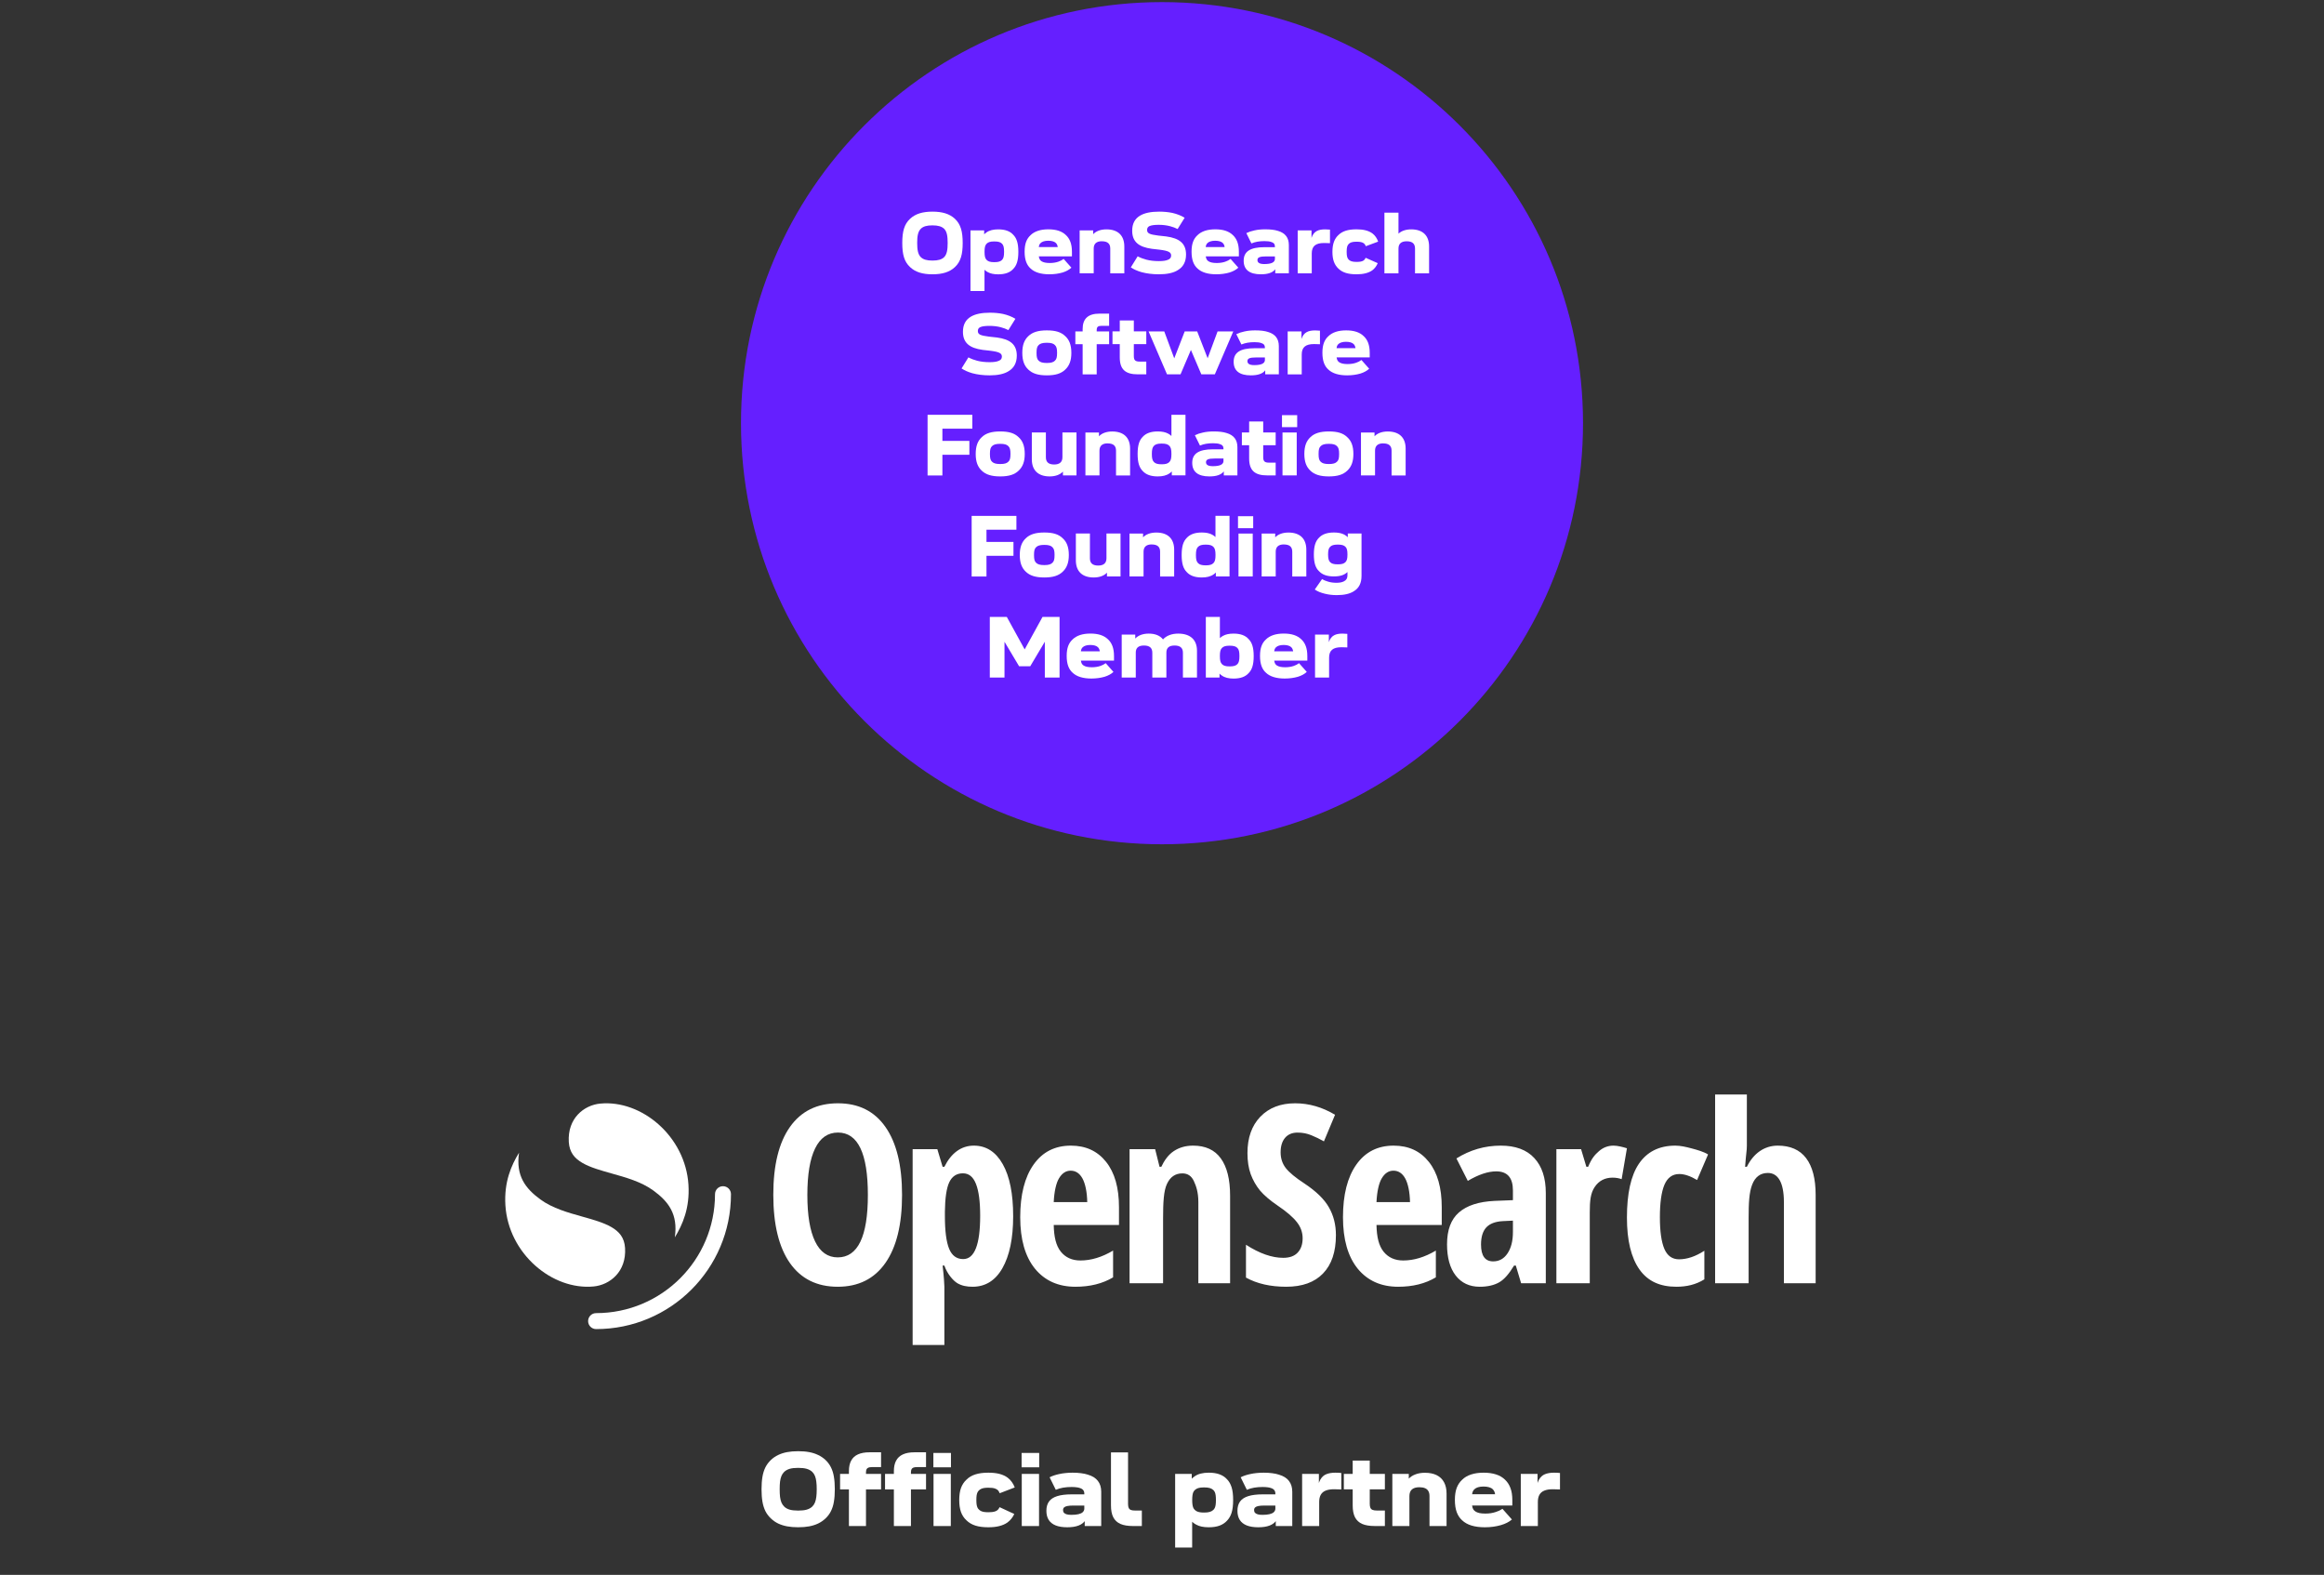
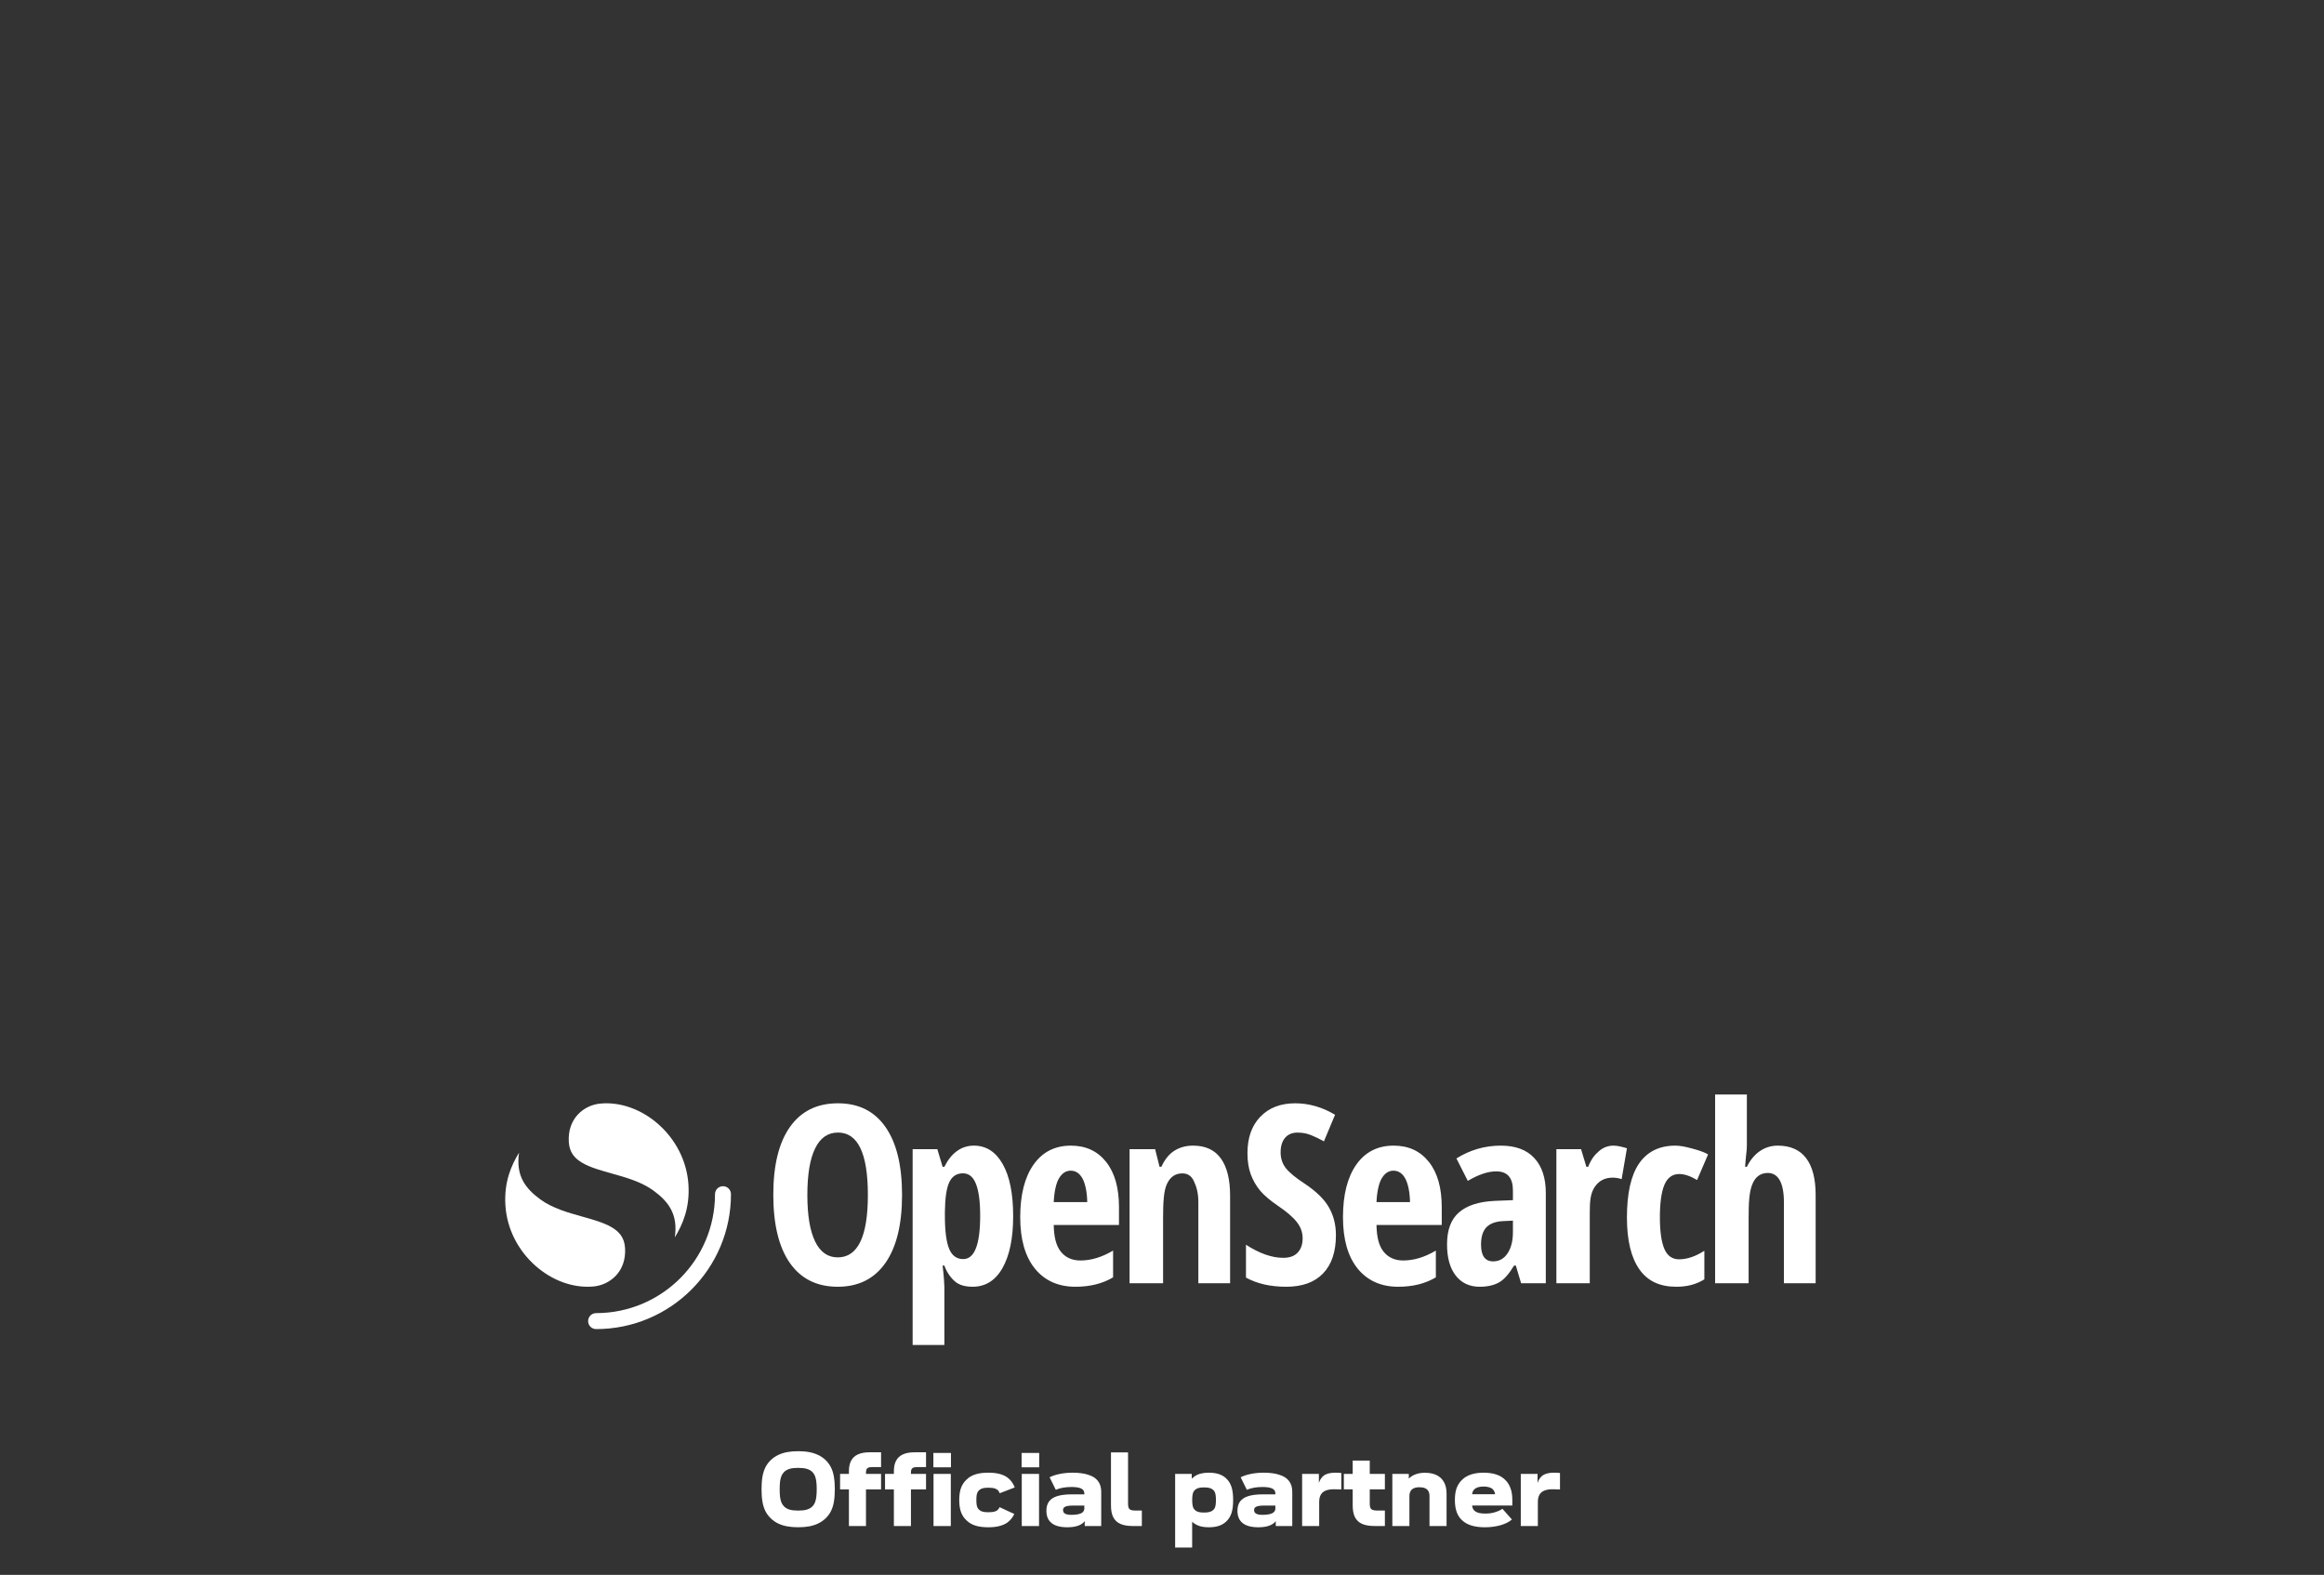
<svg xmlns="http://www.w3.org/2000/svg" width="552" height="374" viewBox="0 0 552 374" fill="none">
  <rect x="0" y="0" width="552" height="374" fill="#333333" stroke="none" />
  <g clip-path="url(#clip0_6849_2713)">
    <path d="M276 200.5C331.228 200.5 376 155.728 376 100.5C376 45.272 331.228 0.5 276 0.5C220.772 0.5 176 45.272 176 100.5C176 155.728 220.772 200.5 276 200.5Z" fill="#651FFF" />
    <path d="M216.17 63.44C214.77 62.15 214.31 60.41 214.31 57.7C214.31 54.99 214.77 53.25 216.17 51.95C217.43 50.78 219.14 50.26 221.48 50.26C223.82 50.26 225.54 50.78 226.8 51.95C228.19 53.25 228.66 54.99 228.66 57.7C228.66 60.41 228.19 62.15 226.8 63.44C225.54 64.62 223.83 65.14 221.48 65.14C219.13 65.14 217.43 64.62 216.17 63.44ZM224.23 61.09C224.92 60.41 225.09 59.29 225.09 57.7C225.09 56.11 224.93 54.99 224.23 54.31C223.64 53.77 222.8 53.52 221.47 53.52C220.14 53.52 219.32 53.76 218.73 54.31C218.02 55 217.85 56.11 217.85 57.68C217.85 59.25 218.02 60.41 218.73 61.09C219.31 61.63 220.13 61.88 221.47 61.88C222.81 61.88 223.64 61.64 224.23 61.09Z" fill="white" />
-     <path d="M233.76 54.71V55.65C233.91 55.49 234.09 55.34 234.3 55.2C235 54.69 235.96 54.47 237.09 54.47C238.74 54.47 239.9 54.9 240.67 55.76C241.44 56.54 241.88 57.68 241.88 59.81C241.88 61.94 241.44 63.08 240.67 63.86C239.91 64.71 238.75 65.15 237.09 65.15C236.07 65.15 235.24 64.98 234.6 64.62C234.31 64.46 234.06 64.28 233.84 64.07V69.11H230.51V54.72H233.76V54.71ZM234.35 57.87C233.98 58.24 233.85 58.76 233.85 59.8C233.85 60.84 233.98 61.37 234.35 61.73C234.71 62.09 235.19 62.26 236.17 62.26C237.15 62.26 237.63 62.09 238 61.73C238.36 61.37 238.49 60.84 238.49 59.8C238.49 58.76 238.36 58.24 238 57.87C237.64 57.51 237.15 57.34 236.17 57.34C235.19 57.34 234.71 57.51 234.35 57.87Z" fill="white" />
    <path d="M244.78 63.76C243.9 62.98 243.37 61.75 243.37 59.78C243.37 57.81 243.88 56.68 244.78 55.85C245.72 54.93 247.14 54.46 249 54.46C250.86 54.46 252.23 54.9 253.19 55.84C254.08 56.67 254.61 57.88 254.61 59.82V60.88H246.74C246.84 61.51 247.03 61.81 247.38 62.04C247.79 62.31 248.43 62.46 249.34 62.46C250.11 62.46 250.81 62.35 251.4 62.14C251.85 61.99 252.29 61.76 252.64 61.49L254.48 63.57C253.94 64.07 253.22 64.46 252.37 64.72C251.47 64.98 250.4 65.14 249.25 65.14C247.31 65.14 245.76 64.7 244.78 63.76ZM251.24 58.68C251.17 58.23 251.03 57.94 250.8 57.71C250.45 57.36 249.82 57.17 248.98 57.17C248.14 57.17 247.52 57.38 247.18 57.71C246.94 57.93 246.8 58.2 246.74 58.68H251.24Z" fill="white" />
    <path d="M261.73 57.29C260.41 57.29 259.78 57.9 259.78 59.03V64.9H256.44V54.71H259.66V55.61C260.36 54.86 261.48 54.47 262.81 54.47C265.55 54.47 267.05 55.94 267.05 58.54V64.91H263.71V59.02C263.71 57.86 263.06 57.3 261.73 57.3V57.29Z" fill="white" />
    <path d="M271.13 64.63C270.13 64.34 269.28 63.96 268.59 63.5L270.22 60.87C270.86 61.22 271.6 61.49 272.3 61.67C273.17 61.9 274.2 62.01 275.26 62.01C276.22 62.01 276.92 61.91 277.4 61.7C277.93 61.5 278.17 61.18 278.17 60.69C278.17 59.93 277.61 59.57 275.45 59.3L273.6 59.09C270.45 58.66 268.92 57.4 268.92 54.79C268.92 53.14 269.54 51.94 270.82 51.19C271.88 50.57 273.37 50.26 275.34 50.26C276.42 50.26 277.5 50.36 278.45 50.56C279.52 50.8 280.53 51.19 281.38 51.71L279.71 54.39C279.16 54.11 278.58 53.89 277.96 53.73C277.11 53.5 276.17 53.39 275.21 53.39C274.25 53.39 273.49 53.49 273.05 53.68C272.66 53.86 272.46 54.14 272.46 54.61C272.46 55.42 273.04 55.68 275.09 55.94L277 56.15C280.17 56.58 281.71 57.83 281.71 60.45C281.71 62.18 281.02 63.4 279.78 64.14C278.7 64.83 277.16 65.14 275.25 65.14C273.68 65.14 272.31 64.95 271.13 64.63Z" fill="white" />
    <path d="M284.43 63.76C283.55 62.98 283.02 61.75 283.02 59.78C283.02 57.81 283.53 56.68 284.43 55.85C285.37 54.93 286.79 54.46 288.65 54.46C290.51 54.46 291.88 54.9 292.84 55.84C293.73 56.67 294.26 57.88 294.26 59.82V60.88H286.39C286.49 61.51 286.68 61.81 287.03 62.04C287.44 62.31 288.08 62.46 288.99 62.46C289.76 62.46 290.46 62.35 291.05 62.14C291.5 61.99 291.94 61.76 292.29 61.49L294.13 63.57C293.59 64.07 292.87 64.46 292.02 64.72C291.12 64.98 290.05 65.14 288.9 65.14C286.96 65.14 285.41 64.7 284.43 63.76ZM290.88 58.68C290.81 58.23 290.67 57.94 290.44 57.71C290.09 57.36 289.46 57.17 288.62 57.17C287.78 57.17 287.16 57.38 286.82 57.71C286.58 57.93 286.44 58.2 286.38 58.68H290.88Z" fill="white" />
    <path d="M302.9 63.94C302.31 64.74 301.18 65.14 299.48 65.14C296.79 65.14 295.4 64.06 295.4 61.92C295.4 59.78 296.87 58.7 300.35 58.7H302.82V58.54C302.82 58.01 302.58 57.64 301.91 57.45C301.54 57.32 300.99 57.26 300.33 57.26C299.82 57.26 299.19 57.3 298.68 57.39C298.18 57.48 297.68 57.62 297.24 57.81L296.03 55.36C296.63 55.07 297.25 54.86 297.95 54.72C298.73 54.54 299.58 54.46 300.52 54.46C301.77 54.46 302.77 54.58 303.54 54.83C305.3 55.34 306.13 56.48 306.13 58.19V64.9H302.9V63.94ZM300.29 62.71C301.95 62.71 302.75 62.32 302.82 61.57V60.89H300.75C299.2 60.89 298.67 61.13 298.67 61.77C298.67 62.41 299.23 62.71 300.29 62.71Z" fill="white" />
    <path d="M308.23 54.71H311.51V56.5C312.04 54.87 313.2 54.47 314.75 54.47C315.16 54.47 315.54 54.49 315.9 54.53V57.75C315.47 57.72 314.98 57.71 314.49 57.71C312.47 57.71 311.57 58.48 311.57 60.19V64.91H308.23V54.72V54.71Z" fill="white" />
    <path d="M317.88 63.77C316.96 62.9 316.48 61.69 316.48 59.82C316.48 57.82 317.02 56.64 317.88 55.84C318.82 54.9 320.17 54.46 322.2 54.46C323.83 54.46 325.07 54.77 325.99 55.44C326.61 55.92 327.06 56.57 327.34 57.38L324.41 58.47C324.31 58.19 324.17 57.97 323.98 57.81C323.61 57.52 323.09 57.4 322.21 57.4C321.19 57.4 320.7 57.58 320.35 57.94C320.02 58.26 319.86 58.72 319.86 59.8C319.86 60.88 320.02 61.34 320.35 61.66C320.69 62 321.18 62.2 322.21 62.2C323.06 62.2 323.56 62.09 323.93 61.83C324.13 61.67 324.26 61.47 324.37 61.22L327.24 62.5C326.94 63.21 326.5 63.79 325.92 64.22C324.99 64.85 323.78 65.14 322.2 65.14C320.21 65.14 318.85 64.73 317.88 63.77Z" fill="white" />
    <path d="M328.83 50.51H332.17V55.49C332.88 54.82 333.95 54.47 335.2 54.47C337.94 54.47 339.44 55.94 339.44 58.54V64.91H336.1V59.02C336.1 57.86 335.45 57.3 334.12 57.3C332.79 57.3 332.17 57.91 332.17 59.04V64.91H328.83V50.52V50.51Z" fill="white" />
    <path d="M230.93 88.63C229.93 88.34 229.08 87.96 228.39 87.5L230.02 84.87C230.66 85.22 231.4 85.49 232.1 85.67C232.97 85.9 234 86.01 235.06 86.01C236.02 86.01 236.72 85.91 237.2 85.7C237.73 85.5 237.97 85.18 237.97 84.69C237.97 83.93 237.41 83.57 235.25 83.3L233.4 83.09C230.25 82.66 228.72 81.4 228.72 78.79C228.72 77.14 229.34 75.94 230.62 75.19C231.68 74.57 233.17 74.26 235.14 74.26C236.22 74.26 237.3 74.36 238.25 74.56C239.32 74.8 240.33 75.19 241.18 75.71L239.51 78.39C238.96 78.11 238.38 77.89 237.76 77.73C236.91 77.5 235.97 77.39 235.01 77.39C234.05 77.39 233.29 77.49 232.85 77.68C232.46 77.86 232.26 78.14 232.26 78.61C232.26 79.42 232.84 79.68 234.89 79.94L236.8 80.15C239.97 80.58 241.51 81.83 241.51 84.45C241.51 86.18 240.82 87.4 239.58 88.14C238.5 88.83 236.96 89.14 235.05 89.14C233.48 89.14 232.11 88.95 230.93 88.63Z" fill="white" />
    <path d="M244.25 87.77C243.32 86.9 242.82 85.7 242.82 83.8C242.82 81.9 243.32 80.7 244.25 79.83C245.21 78.9 246.56 78.46 248.64 78.46C250.72 78.46 252.04 78.87 253.02 79.83C253.93 80.66 254.47 81.84 254.47 83.81C254.47 85.61 254 86.86 253.01 87.78C252.04 88.71 250.71 89.14 248.64 89.14C246.57 89.14 245.21 88.7 244.25 87.77ZM250.56 85.66C250.94 85.32 251.08 84.87 251.08 83.78C251.08 82.81 250.95 82.31 250.56 81.94C250.21 81.59 249.7 81.4 248.64 81.4C247.58 81.4 247.07 81.6 246.72 81.93C246.34 82.28 246.2 82.73 246.2 83.8C246.2 84.87 246.34 85.32 246.72 85.67C247.07 86 247.57 86.2 248.64 86.2C249.71 86.2 250.2 86.01 250.56 85.66Z" fill="white" />
    <path d="M261.17 74.48H263.44V77.38H261.65C260.78 77.38 260.49 77.64 260.49 78.42V78.71H263.44V81.74H260.49V88.91H257.15V81.74H255.42V78.71H257.15V78.16C257.15 75.68 258.44 74.48 261.17 74.48Z" fill="white" />
    <path d="M265.97 84.88V81.73H264.24V78.7H265.97V76.1H269.31V78.7H272.27V81.73H269.31V84.55C269.31 85.56 269.66 85.87 270.71 85.87H272.27V88.9H270.26C267.3 88.9 265.97 87.72 265.97 84.88Z" fill="white" />
    <path d="M276.54 78.71L278.91 85.1L281.39 78.71H284.36L286.84 85.08L289.2 78.71H292.93L288.55 88.9H285.34L282.87 83.11L280.4 88.9H277.19L272.81 78.71H276.54Z" fill="white" />
    <path d="M300.52 87.94C299.93 88.74 298.8 89.14 297.1 89.14C294.41 89.14 293.02 88.06 293.02 85.92C293.02 83.78 294.49 82.7 297.97 82.7H300.44V82.54C300.44 82.01 300.2 81.64 299.53 81.45C299.16 81.32 298.61 81.26 297.95 81.26C297.44 81.26 296.81 81.3 296.3 81.39C295.8 81.48 295.3 81.62 294.86 81.81L293.65 79.36C294.25 79.07 294.87 78.86 295.57 78.72C296.35 78.54 297.2 78.46 298.14 78.46C299.39 78.46 300.39 78.58 301.16 78.83C302.92 79.34 303.75 80.48 303.75 82.19V88.9H300.52V87.94ZM297.91 86.71C299.57 86.71 300.37 86.32 300.44 85.57V84.89H298.37C296.82 84.89 296.29 85.13 296.29 85.77C296.29 86.41 296.85 86.71 297.91 86.71Z" fill="white" />
    <path d="M305.85 78.71H309.13V80.5C309.66 78.87 310.82 78.47 312.37 78.47C312.78 78.47 313.16 78.49 313.52 78.53V81.75C313.09 81.72 312.6 81.71 312.11 81.71C310.09 81.71 309.19 82.48 309.19 84.19V88.91H305.85V78.72V78.71Z" fill="white" />
    <path d="M315.51 87.76C314.63 86.98 314.1 85.75 314.1 83.78C314.1 81.81 314.61 80.68 315.51 79.85C316.45 78.93 317.87 78.46 319.73 78.46C321.59 78.46 322.96 78.9 323.92 79.84C324.81 80.67 325.34 81.88 325.34 83.82V84.88H317.47C317.57 85.51 317.76 85.81 318.11 86.04C318.52 86.31 319.16 86.46 320.07 86.46C320.84 86.46 321.54 86.35 322.13 86.14C322.58 85.99 323.02 85.76 323.37 85.49L325.21 87.57C324.67 88.07 323.95 88.46 323.1 88.72C322.2 88.98 321.13 89.14 319.98 89.14C318.04 89.14 316.49 88.7 315.51 87.76ZM321.96 82.68C321.89 82.23 321.75 81.94 321.52 81.71C321.17 81.36 320.54 81.17 319.7 81.17C318.86 81.17 318.24 81.38 317.9 81.71C317.66 81.93 317.52 82.2 317.46 82.68H321.96Z" fill="white" />
    <path d="M220.33 98.51H230.95V101.8H223.84V104.7H230.25V108H223.84V112.91H220.32V98.52L220.33 98.51Z" fill="white" />
    <path d="M233.18 111.77C232.25 110.9 231.75 109.7 231.75 107.8C231.75 105.9 232.25 104.7 233.18 103.83C234.14 102.9 235.49 102.46 237.57 102.46C239.65 102.46 240.97 102.87 241.95 103.83C242.86 104.66 243.4 105.84 243.4 107.81C243.4 109.61 242.93 110.86 241.94 111.78C240.97 112.71 239.64 113.14 237.57 113.14C235.5 113.14 234.14 112.7 233.18 111.77ZM239.49 109.66C239.87 109.32 240.01 108.87 240.01 107.78C240.01 106.81 239.88 106.31 239.49 105.94C239.14 105.59 238.63 105.4 237.57 105.4C236.51 105.4 236 105.6 235.65 105.93C235.27 106.28 235.13 106.73 235.13 107.8C235.13 108.87 235.27 109.32 235.65 109.67C236 110 236.5 110.2 237.57 110.2C238.64 110.2 239.13 110.01 239.49 109.66Z" fill="white" />
    <path d="M255.69 112.9H252.47V112C251.77 112.75 250.65 113.14 249.32 113.14C246.58 113.14 245.08 111.67 245.08 109.07V102.7H248.42V108.59C248.42 109.75 249.07 110.31 250.39 110.31C251.71 110.31 252.35 109.7 252.35 108.57V102.7H255.69V112.89V112.9Z" fill="white" />
    <path d="M263.1 105.29C261.78 105.29 261.15 105.9 261.15 107.03V112.9H257.81V102.71H261.03V103.61C261.73 102.86 262.85 102.47 264.18 102.47C266.92 102.47 268.42 103.94 268.42 106.54V112.91H265.08V107.02C265.08 105.86 264.43 105.3 263.1 105.3V105.29Z" fill="white" />
    <path d="M278.33 112.9V111.96C278.18 112.12 278 112.27 277.79 112.41C277.08 112.92 276.13 113.14 274.99 113.14C273.35 113.14 272.19 112.71 271.41 111.85C270.64 111.07 270.21 109.93 270.21 107.8C270.21 105.67 270.64 104.53 271.41 103.75C272.18 102.9 273.34 102.46 274.99 102.46C276.02 102.46 276.84 102.63 277.49 102.99C277.77 103.14 278.02 103.33 278.24 103.54V98.5H281.58V112.89H278.33V112.9ZM277.74 109.73C278.11 109.36 278.24 108.84 278.24 107.8C278.24 106.76 278.1 106.23 277.74 105.87C277.38 105.51 276.9 105.34 275.92 105.34C274.94 105.34 274.45 105.51 274.09 105.87C273.73 106.23 273.59 106.76 273.59 107.8C273.59 108.84 273.72 109.36 274.09 109.73C274.45 110.09 274.94 110.26 275.92 110.26C276.9 110.26 277.38 110.09 277.74 109.73Z" fill="white" />
-     <path d="M290.68 111.94C290.09 112.74 288.96 113.14 287.26 113.14C284.57 113.14 283.18 112.06 283.18 109.92C283.18 107.78 284.65 106.7 288.13 106.7H290.6V106.54C290.6 106.01 290.36 105.64 289.69 105.45C289.32 105.32 288.77 105.26 288.11 105.26C287.6 105.26 286.97 105.3 286.46 105.39C285.96 105.48 285.46 105.62 285.02 105.81L283.81 103.36C284.41 103.07 285.03 102.86 285.73 102.72C286.51 102.54 287.36 102.46 288.3 102.46C289.55 102.46 290.55 102.58 291.32 102.83C293.08 103.34 293.91 104.48 293.91 106.19V112.9H290.68V111.94ZM288.07 110.71C289.73 110.71 290.53 110.32 290.6 109.57V108.89H288.53C286.98 108.89 286.45 109.13 286.45 109.77C286.45 110.41 287.01 110.71 288.07 110.71Z" fill="white" />
    <path d="M296.7 108.88V105.73H294.97V102.7H296.7V100.1H300.04V102.7H303V105.73H300.04V108.55C300.04 109.56 300.39 109.87 301.44 109.87H303V112.9H300.99C298.03 112.9 296.7 111.72 296.7 108.88Z" fill="white" />
    <path d="M304.5 98.59H308.11V101.44H304.5V98.59ZM304.62 102.71H308V112.9H304.62V102.71Z" fill="white" />
    <path d="M311.24 111.77C310.31 110.9 309.81 109.7 309.81 107.8C309.81 105.9 310.31 104.7 311.24 103.83C312.2 102.9 313.55 102.46 315.63 102.46C317.71 102.46 319.03 102.87 320.01 103.83C320.92 104.66 321.46 105.84 321.46 107.81C321.46 109.61 320.99 110.86 320 111.78C319.03 112.71 317.7 113.14 315.63 113.14C313.56 113.14 312.2 112.7 311.24 111.77ZM317.55 109.66C317.93 109.32 318.07 108.87 318.07 107.78C318.07 106.81 317.94 106.31 317.55 105.94C317.2 105.59 316.69 105.4 315.63 105.4C314.57 105.4 314.06 105.6 313.71 105.93C313.33 106.28 313.19 106.73 313.19 107.8C313.19 108.87 313.33 109.32 313.71 109.67C314.06 110 314.56 110.2 315.63 110.2C316.7 110.2 317.19 110.01 317.55 109.66Z" fill="white" />
    <path d="M328.55 105.29C327.23 105.29 326.6 105.9 326.6 107.03V112.9H323.26V102.71H326.48V103.61C327.18 102.86 328.3 102.47 329.63 102.47C332.37 102.47 333.87 103.94 333.87 106.54V112.91H330.53V107.02C330.53 105.86 329.88 105.3 328.55 105.3V105.29Z" fill="white" />
    <path d="M230.8 122.51H241.42V125.8H234.31V128.7H240.72V132H234.31V136.91H230.79V122.52L230.8 122.51Z" fill="white" />
    <path d="M243.65 135.77C242.72 134.9 242.22 133.7 242.22 131.8C242.22 129.9 242.72 128.7 243.65 127.83C244.61 126.9 245.96 126.46 248.04 126.46C250.12 126.46 251.44 126.87 252.42 127.83C253.33 128.66 253.87 129.84 253.87 131.81C253.87 133.61 253.4 134.86 252.41 135.78C251.44 136.71 250.11 137.14 248.04 137.14C245.97 137.14 244.61 136.7 243.65 135.77ZM249.96 133.66C250.34 133.32 250.48 132.87 250.48 131.78C250.48 130.81 250.35 130.31 249.96 129.94C249.61 129.59 249.1 129.4 248.04 129.4C246.98 129.4 246.47 129.6 246.12 129.93C245.74 130.28 245.6 130.73 245.6 131.8C245.6 132.87 245.74 133.32 246.12 133.67C246.47 134 246.97 134.2 248.04 134.2C249.11 134.2 249.6 134.01 249.96 133.66Z" fill="white" />
    <path d="M266.15 136.9H262.93V136C262.23 136.75 261.11 137.14 259.78 137.14C257.04 137.14 255.54 135.67 255.54 133.07V126.7H258.88V132.59C258.88 133.75 259.53 134.31 260.85 134.31C262.17 134.31 262.81 133.7 262.81 132.57V126.7H266.15V136.89V136.9Z" fill="white" />
    <path d="M273.57 129.29C272.25 129.29 271.62 129.9 271.62 131.03V136.9H268.28V126.71H271.5V127.61C272.2 126.86 273.32 126.47 274.65 126.47C277.39 126.47 278.89 127.94 278.89 130.54V136.91H275.55V131.02C275.55 129.86 274.9 129.3 273.57 129.3V129.29Z" fill="white" />
    <path d="M288.79 136.9V135.96C288.64 136.12 288.46 136.27 288.25 136.41C287.54 136.92 286.59 137.14 285.45 137.14C283.81 137.14 282.65 136.71 281.87 135.85C281.1 135.07 280.67 133.93 280.67 131.8C280.67 129.67 281.1 128.53 281.87 127.75C282.64 126.9 283.8 126.46 285.45 126.46C286.48 126.46 287.3 126.63 287.95 126.99C288.23 127.14 288.48 127.33 288.7 127.54V122.5H292.04V136.89H288.79V136.9ZM288.21 133.73C288.58 133.36 288.71 132.84 288.71 131.8C288.71 130.76 288.57 130.23 288.21 129.87C287.85 129.51 287.37 129.34 286.39 129.34C285.41 129.34 284.92 129.51 284.56 129.87C284.2 130.23 284.06 130.76 284.06 131.8C284.06 132.84 284.19 133.36 284.56 133.73C284.92 134.09 285.41 134.26 286.39 134.26C287.37 134.26 287.85 134.09 288.21 133.73Z" fill="white" />
    <path d="M294.05 122.59H297.66V125.44H294.05V122.59ZM294.17 126.71H297.55V136.9H294.17V126.71Z" fill="white" />
    <path d="M304.96 129.29C303.64 129.29 303.01 129.9 303.01 131.03V136.9H299.67V126.71H302.89V127.61C303.59 126.86 304.71 126.47 306.04 126.47C308.78 126.47 310.28 127.94 310.28 130.54V136.91H306.94V131.02C306.94 129.86 306.29 129.3 304.96 129.3V129.29Z" fill="white" />
    <path d="M313.26 135.62C312.49 134.86 312.07 133.72 312.07 131.68C312.07 129.64 312.5 128.49 313.26 127.73C314.04 126.88 315.21 126.46 316.83 126.46C318.45 126.46 319.39 126.87 320.1 127.55L320.13 127.58V126.7H323.39V136.76C323.39 138.46 322.8 139.65 321.59 140.39C320.63 141.02 319.29 141.33 317.53 141.33C316.51 141.33 315.56 141.22 314.69 141C313.76 140.78 312.93 140.45 312.29 140L314.02 137.52C314.47 137.8 314.98 138 315.49 138.14C316.09 138.32 316.74 138.4 317.42 138.4C318.19 138.4 318.77 138.29 319.2 138.06C319.78 137.79 320.05 137.32 320.05 136.66V135.85C319.36 136.5 318.44 136.89 316.82 136.89C315.2 136.89 314.03 136.47 313.26 135.61V135.62ZM319.55 133.52C319.92 133.16 320.05 132.69 320.05 131.68C320.05 130.67 319.92 130.21 319.56 129.84C319.2 129.49 318.71 129.33 317.74 129.33C316.77 129.33 316.29 129.51 315.95 129.84C315.57 130.21 315.45 130.73 315.45 131.67C315.45 132.61 315.58 133.16 315.95 133.52C316.29 133.85 316.77 134.02 317.75 134.02C318.73 134.02 319.19 133.86 319.55 133.52Z" fill="white" />
    <path d="M235.1 146.51H239.14L243.38 154.22L247.62 146.51H251.67V160.9H248.17V152.4L244.7 158.23H242.06L238.59 152.41V160.9H235.1V146.51Z" fill="white" />
    <path d="M254.77 159.76C253.89 158.98 253.36 157.75 253.36 155.78C253.36 153.81 253.87 152.68 254.77 151.85C255.71 150.93 257.13 150.46 258.99 150.46C260.85 150.46 262.22 150.9 263.18 151.84C264.07 152.67 264.6 153.88 264.6 155.82V156.88H256.73C256.83 157.51 257.02 157.81 257.37 158.04C257.78 158.31 258.42 158.46 259.33 158.46C260.1 158.46 260.8 158.35 261.39 158.14C261.84 157.99 262.28 157.76 262.63 157.49L264.47 159.57C263.93 160.07 263.21 160.46 262.36 160.72C261.46 160.98 260.39 161.14 259.24 161.14C257.3 161.14 255.75 160.7 254.77 159.76ZM261.23 154.68C261.16 154.23 261.02 153.94 260.79 153.71C260.44 153.36 259.81 153.17 258.97 153.17C258.13 153.17 257.51 153.38 257.17 153.71C256.93 153.93 256.79 154.2 256.73 154.68H261.23Z" fill="white" />
    <path d="M266.43 150.71H269.65V151.64C270.37 150.87 271.5 150.47 272.85 150.47C274.39 150.47 275.54 150.95 276.24 151.85C277.05 150.95 278.32 150.47 279.85 150.47C282.73 150.47 284.31 151.94 284.31 154.54V160.91H280.97V155.02C280.97 153.86 280.32 153.3 278.99 153.3C277.66 153.3 277.04 153.86 277.04 154.99V160.91H273.7V155.02C273.7 153.86 273.05 153.3 271.72 153.3C270.39 153.3 269.77 153.86 269.77 154.99V160.91H266.43V150.72V150.71Z" fill="white" />
    <path d="M286.41 146.51H289.75V151.54C289.97 151.33 290.22 151.15 290.5 151C291.14 150.64 291.97 150.47 292.99 150.47C294.65 150.47 295.81 150.91 296.57 151.77C297.34 152.55 297.78 153.69 297.78 155.82C297.78 157.95 297.34 159.09 296.57 159.86C295.8 160.72 294.64 161.15 292.99 161.15C291.86 161.15 290.9 160.93 290.2 160.42C289.99 160.28 289.81 160.13 289.66 159.97V160.91H286.41V146.52V146.51ZM293.9 157.73C294.26 157.36 294.39 156.84 294.39 155.8C294.39 154.76 294.26 154.23 293.9 153.87C293.54 153.51 293.04 153.34 292.07 153.34C291.1 153.34 290.61 153.51 290.25 153.87C289.88 154.23 289.75 154.75 289.75 155.8C289.75 156.85 289.88 157.36 290.25 157.73C290.61 158.09 291.09 158.26 292.07 158.26C293.05 158.26 293.54 158.09 293.9 157.73Z" fill="white" />
    <path d="M300.69 159.76C299.81 158.98 299.28 157.75 299.28 155.78C299.28 153.81 299.79 152.68 300.69 151.85C301.63 150.93 303.05 150.46 304.91 150.46C306.77 150.46 308.14 150.9 309.1 151.84C309.99 152.67 310.52 153.88 310.52 155.82V156.88H302.65C302.75 157.51 302.94 157.81 303.29 158.04C303.7 158.31 304.34 158.46 305.25 158.46C306.02 158.46 306.72 158.35 307.31 158.14C307.76 157.99 308.2 157.76 308.55 157.49L310.39 159.57C309.85 160.07 309.13 160.46 308.28 160.72C307.38 160.98 306.31 161.14 305.16 161.14C303.22 161.14 301.67 160.7 300.69 159.76ZM307.15 154.68C307.08 154.23 306.94 153.94 306.71 153.71C306.36 153.36 305.73 153.17 304.89 153.17C304.05 153.17 303.43 153.38 303.09 153.71C302.85 153.93 302.71 154.2 302.65 154.68H307.15Z" fill="white" />
    <path d="M312.35 150.71H315.63V152.5C316.16 150.87 317.32 150.47 318.87 150.47C319.28 150.47 319.66 150.49 320.02 150.53V153.75C319.59 153.72 319.1 153.71 318.61 153.71C316.59 153.71 315.69 154.48 315.69 156.19V160.91H312.35V150.72V150.71Z" fill="white" />
  </g>
  <g clip-path="url(#clip1_6849_2713)">
    <path d="M171.726 281.703C170.679 281.703 169.83 282.551 169.83 283.598C169.83 299.198 157.184 311.844 141.585 311.844C140.538 311.844 139.689 312.692 139.689 313.739C139.689 314.786 140.538 315.635 141.585 315.635C159.278 315.635 173.621 301.292 173.621 283.598C173.621 282.551 172.773 281.703 171.726 281.703Z" fill="white" />
    <path d="M160.284 293.851C162.107 290.877 163.87 286.912 163.523 281.361C162.805 269.862 152.39 261.138 142.555 262.084C138.705 262.454 134.752 265.592 135.103 271.214C135.256 273.656 136.451 275.098 138.394 276.206C140.244 277.262 142.62 277.93 145.313 278.687C148.567 279.603 152.341 280.631 155.242 282.768C158.718 285.33 161.095 288.3 160.284 293.851Z" fill="white" />
    <path d="M123.283 273.743C121.46 276.717 119.697 280.682 120.044 286.234C120.762 297.733 131.178 306.456 141.012 305.511C144.862 305.141 148.816 302.002 148.465 296.381C148.312 293.938 147.116 292.496 145.173 291.388C143.324 290.333 140.948 289.665 138.254 288.907C135 287.992 131.226 286.964 128.326 284.826C124.849 282.264 122.472 279.294 123.283 273.743Z" fill="white" />
    <path fill-rule="evenodd" clip-rule="evenodd" d="M423.715 285.473V304.743H431.256V283.797C431.256 279.937 430.501 277.021 428.993 275.043C427.484 273.045 425.208 272.068 422.249 272.068C419.038 272.068 416.465 273.945 414.918 277.095H414.499C414.613 275.468 414.717 274.537 414.792 273.857C414.87 273.155 414.918 272.721 414.918 272.068V259.919H407.377V304.743H415.337V289.243C415.337 285.767 415.453 283.195 416.169 281.352C416.884 279.489 418.132 278.557 419.911 278.557C422.29 278.557 423.715 280.768 423.715 285.473ZM314.254 302.421C316.291 300.315 317.31 297.281 317.31 293.319C317.31 290.846 316.752 288.643 315.635 286.71C314.538 284.778 312.589 282.884 309.787 281.029C307.71 279.676 306.251 278.468 305.408 277.406C304.585 276.343 304.174 275.096 304.174 273.666C304.174 272.217 304.516 271.077 305.203 270.246C305.908 269.396 306.907 268.97 308.2 268.97C309.376 268.97 310.473 269.183 311.491 269.608C312.529 270.033 313.519 270.516 314.46 271.057L317.104 264.738C314.068 262.922 310.904 262.014 307.612 262.014C304.164 262.014 301.411 263.076 299.354 265.202C297.317 267.328 296.298 270.207 296.298 273.84C296.298 275.734 296.553 277.396 297.062 278.826C297.591 280.256 298.326 281.551 299.266 282.71C300.226 283.85 301.627 285.049 303.468 286.305C305.585 287.735 307.103 289.039 308.024 290.218C308.944 291.377 309.405 292.662 309.405 294.073C309.405 295.503 309.013 296.634 308.23 297.465C307.466 298.296 306.319 298.711 304.791 298.711C302.107 298.711 299.158 297.677 295.945 295.609V303.407C298.57 304.856 301.754 305.581 305.497 305.581C309.316 305.581 312.236 304.528 314.254 302.421ZM322.483 301.287C324.834 304.149 328.039 305.581 332.1 305.581C335.577 305.581 338.559 304.836 341.046 303.347V296.992C338.404 298.559 335.82 299.342 333.294 299.342C331.313 299.342 329.759 298.646 328.632 297.253C327.505 295.841 327.004 293.801 326.945 290.919H342.445V286.692C342.445 282.068 341.425 278.48 339.385 275.927C337.345 273.354 334.558 272.068 331.021 272.068C327.233 272.068 324.28 273.567 322.162 276.565C320.045 279.563 318.986 283.732 318.986 289.071C318.986 294.332 320.151 298.404 322.483 301.287ZM328.224 279.786C328.943 278.606 329.856 278.016 330.963 278.016C332.148 278.016 333.081 278.625 333.761 279.844C334.44 281.062 334.866 283.113 334.905 285.473H326.945C327.062 283.016 327.505 280.946 328.224 279.786ZM361.296 304.743L360.04 300.554H359.621C358.466 302.446 357.354 303.795 356.122 304.509C354.889 305.224 353.332 305.581 351.454 305.581C349.046 305.581 347.147 304.693 345.757 302.916C344.387 301.139 343.702 298.668 343.702 295.501C343.702 292.102 344.641 289.582 346.52 287.941C348.419 286.28 351.247 285.363 355.006 285.189L359.351 285.015V282.698C359.351 279.686 358.03 278.179 355.387 278.179C353.43 278.179 351.179 278.932 348.634 280.439L345.933 275.109C349.182 273.081 352.662 272.068 356.479 272.068C359.943 272.068 362.63 273.052 364.431 275.022C366.251 276.972 367.161 279.743 367.161 283.335V304.743H361.296ZM354.653 299.556C356.083 299.556 357.218 298.928 358.059 297.673C358.92 296.399 359.351 294.709 359.351 292.604V289.881L356.944 289.997C355.163 290.094 353.851 290.596 353.009 291.504C352.187 292.411 351.776 293.763 351.776 295.559C351.776 298.224 352.735 299.556 354.653 299.556ZM386.431 272.696C385.535 272.407 384.2 272.068 383.266 272.068C381.95 272.068 380.795 272.501 379.803 273.368C378.811 274.235 378.055 275.071 377.215 277.095H376.796L375.54 272.905H369.675V304.743H377.603V287.986C377.603 285.173 377.782 283.358 378.774 281.894C379.766 280.41 381.187 279.669 383.036 279.669C383.895 279.669 384.641 279.834 385.175 280.027L386.431 272.696ZM398.161 305.581C394.343 305.581 391.42 304.306 389.425 301.501C387.429 298.696 386.431 294.576 386.431 289.14C386.431 283.453 387.371 279.207 389.252 276.402C391.152 273.597 393.986 272.068 397.939 272.068C399.128 272.068 400.467 272.369 401.771 272.717C403.076 273.065 404.665 273.504 405.702 274.162L403.095 280.232C401.503 279.284 400.092 278.81 398.865 278.81C397.234 278.81 396.054 279.671 395.324 281.393C394.615 283.095 394.26 285.658 394.26 289.082C394.26 292.429 394.615 294.934 395.324 296.597C396.035 298.241 397.195 299.063 398.807 299.063C400.726 299.063 402.731 298.386 404.822 297.032V303.822C402.808 305.079 400.597 305.581 398.161 305.581Z" fill="white" />
    <path fill-rule="evenodd" clip-rule="evenodd" d="M210.299 299.936C212.937 296.173 214.256 290.788 214.256 283.783C214.256 276.777 212.947 271.403 210.328 267.659C207.709 263.895 203.946 262.014 199.038 262.014C194.073 262.014 190.271 263.886 187.632 267.63C184.994 271.354 183.675 276.72 183.675 283.725C183.675 290.788 184.994 296.202 187.632 299.965C190.271 303.709 194.053 305.581 198.98 305.581C203.888 305.581 207.661 303.699 210.299 299.936ZM193.597 294.812C192.375 292.284 191.764 288.608 191.764 283.783C191.764 278.939 192.375 275.262 193.597 272.754C194.819 270.225 196.633 268.961 199.038 268.961C203.772 268.961 206.138 273.902 206.138 283.783C206.138 293.664 203.752 298.604 198.98 298.604C196.614 298.604 194.819 297.34 193.597 294.812ZM227.399 304.741C228.473 305.362 229.63 305.581 231.013 305.581C233.97 305.581 236.375 304.179 238.084 301.192C239.793 298.205 240.648 294.083 240.648 288.826C240.648 283.492 239.822 279.371 238.171 276.461C236.519 273.532 234.234 272.068 231.315 272.068C228.282 272.068 225.904 273.875 224.31 277.095H223.891L222.635 272.906H216.77V319.405H224.31V305.581C224.31 305.038 224.199 303.192 223.891 300.554H224.31C224.939 302.439 226.342 304.101 227.399 304.741ZM225.468 280.767C226.141 279.351 227.225 278.643 228.723 278.643C230.125 278.643 231.152 279.477 231.806 281.145C232.477 282.813 232.813 285.335 232.813 288.71C232.813 295.576 231.47 299.01 228.781 299.01C227.225 299.01 226.112 298.195 225.44 296.566C224.768 294.936 224.432 292.337 224.432 288.768V287.75C224.47 284.491 224.815 282.164 225.468 280.767ZM255.437 305.581C251.377 305.581 248.172 304.15 245.821 301.287C243.489 298.404 242.324 294.333 242.324 289.071C242.324 283.732 243.383 279.563 245.5 276.565C247.618 273.567 250.57 272.068 254.359 272.068C257.895 272.068 260.683 273.354 262.723 275.927C264.763 278.48 265.783 282.068 265.783 286.692V290.919H250.283C250.342 293.801 250.843 295.841 251.97 297.253C253.097 298.646 254.651 299.343 256.632 299.343C259.158 299.343 261.742 298.559 264.384 296.992V303.347C261.897 304.836 258.915 305.581 255.437 305.581ZM254.301 278.016C253.194 278.016 252.28 278.606 251.562 279.786C250.843 280.947 250.4 283.016 250.283 285.473H258.243C258.204 283.113 257.778 281.063 257.099 279.844C256.419 278.625 255.486 278.016 254.301 278.016ZM284.634 285.473V304.743H292.175V283.964C292.175 280.076 291.44 277.122 289.97 275.1C288.519 273.079 286.323 272.068 283.383 272.068C281.643 272.068 280.124 272.495 278.828 273.351C277.533 274.186 276.533 275.598 275.837 277.095H275.418L274.371 272.906H268.297V304.743H276.256V289.453C276.256 285.507 276.401 282.817 277.175 281.165C277.948 279.493 279.167 278.657 280.831 278.657C282.087 278.657 282.997 279.26 283.558 280.465C284.119 281.67 284.634 283.121 284.634 285.473Z" fill="white" />
  </g>
  <path d="M361.22 350.028H365.202V353.269L365.274 353.463V362.409H361.22V350.028ZM364.862 354.094C364.951 352.945 365.173 352.051 365.529 351.412C365.893 350.773 366.367 350.336 366.95 350.101C367.54 349.858 368.269 349.737 369.134 349.737C369.644 349.737 370.11 349.761 370.53 349.81V353.718C369.964 353.686 369.393 353.67 368.819 353.67C367.993 353.67 367.322 353.779 366.804 353.997C366.286 354.208 365.902 354.536 365.651 354.981C365.4 355.426 365.274 355.992 365.274 356.68H364.862V354.094Z" fill="white" />
  <path d="M352.692 362.701C351.486 362.701 350.426 362.563 349.512 362.288C348.606 362.013 347.857 361.592 347.266 361.025C346.716 360.532 346.295 359.893 346.004 359.108C345.713 358.323 345.567 357.352 345.567 356.194C345.567 355.078 345.709 354.135 345.992 353.366C346.283 352.597 346.712 351.95 347.278 351.424C347.845 350.858 348.557 350.437 349.415 350.162C350.273 349.878 351.268 349.737 352.401 349.737C353.509 349.737 354.489 349.874 355.338 350.15C356.196 350.425 356.912 350.845 357.487 351.412C358.045 351.938 358.47 352.593 358.761 353.378C359.061 354.155 359.21 355.11 359.21 356.243V357.53H347.861V354.859H355.739L355.18 355.915C355.18 355.494 355.16 355.146 355.12 354.871C355.079 354.596 355.015 354.366 354.926 354.179C354.837 353.993 354.719 353.827 354.574 353.682C354.363 353.463 354.072 353.301 353.7 353.196C353.327 353.083 352.886 353.026 352.377 353.026C351.859 353.026 351.418 353.083 351.053 353.196C350.689 353.31 350.402 353.471 350.192 353.682C350.038 353.827 349.916 353.997 349.827 354.192C349.747 354.378 349.686 354.625 349.645 354.932C349.605 355.231 349.585 355.632 349.585 356.134C349.585 356.741 349.609 357.222 349.658 357.578C349.714 357.934 349.803 358.217 349.925 358.428C350.054 358.63 350.224 358.8 350.434 358.938C350.685 359.108 351.005 359.237 351.393 359.326C351.79 359.407 352.263 359.448 352.813 359.448C353.275 359.448 353.716 359.415 354.137 359.35C354.565 359.278 354.958 359.18 355.314 359.059C355.589 358.97 355.86 358.865 356.127 358.743C356.394 358.614 356.641 358.472 356.868 358.319L359.113 360.856C358.773 361.147 358.381 361.406 357.936 361.632C357.499 361.851 357.017 362.037 356.491 362.191C355.933 362.353 355.334 362.478 354.695 362.567C354.056 362.656 353.388 362.701 352.692 362.701Z" fill="white" />
  <path d="M330.711 350.025H334.619V352.974L334.765 353.144V362.406H330.711V350.025ZM339.536 355.281C339.536 354.811 339.447 354.423 339.268 354.115C339.099 353.808 338.836 353.577 338.479 353.424C338.123 353.27 337.674 353.193 337.132 353.193C336.339 353.193 335.744 353.371 335.348 353.727C334.959 354.083 334.765 354.605 334.765 355.293L333.709 355.232V353.011C333.822 352.323 334.093 351.736 334.522 351.251C334.951 350.765 335.502 350.397 336.173 350.146C336.845 349.887 337.601 349.758 338.443 349.758C339.552 349.758 340.486 349.948 341.247 350.328C342.016 350.709 342.598 351.271 342.995 352.016C343.391 352.752 343.59 353.646 343.59 354.698V362.406H339.536V355.281Z" fill="white" />
  <path d="M326.5 362.402C325.286 362.402 324.299 362.236 323.538 361.904C322.778 361.564 322.211 361.038 321.839 360.326C321.475 359.606 321.293 358.671 321.293 357.522V346.865H325.347V357.122C325.347 357.542 325.4 357.866 325.505 358.093C325.61 358.319 325.784 358.481 326.027 358.578C326.27 358.675 326.609 358.724 327.046 358.724H328.94V362.402H326.5ZM319.193 350.021H328.94V353.699H319.193V350.021Z" fill="white" />
  <path d="M309.282 350.028H313.264V353.269L313.336 353.463V362.409H309.282V350.028ZM312.924 354.094C313.013 352.945 313.235 352.051 313.591 351.412C313.955 350.773 314.429 350.336 315.012 350.101C315.602 349.858 316.331 349.737 317.196 349.737C317.706 349.737 318.172 349.761 318.592 349.81V353.718C318.026 353.686 317.455 353.67 316.881 353.67C316.055 353.67 315.384 353.779 314.866 353.997C314.348 354.208 313.964 354.536 313.713 354.981C313.462 355.426 313.336 355.992 313.336 356.68H312.924V354.094Z" fill="white" />
  <path d="M303.023 360.722L303.181 361.013C302.841 361.572 302.311 361.993 301.59 362.276C300.878 362.559 299.972 362.701 298.871 362.701C297.779 362.701 296.865 362.555 296.128 362.264C295.4 361.972 294.85 361.539 294.477 360.965C294.105 360.382 293.919 359.658 293.919 358.792C293.919 357.894 294.125 357.157 294.538 356.583C294.959 356.008 295.606 355.583 296.48 355.308C297.362 355.025 298.511 354.883 299.927 354.883H303.193V357.542H300.413C299.766 357.542 299.26 357.578 298.896 357.651C298.54 357.724 298.281 357.837 298.119 357.991C297.957 358.145 297.876 358.351 297.876 358.61C297.876 358.885 297.949 359.104 298.095 359.265C298.248 359.427 298.467 359.549 298.75 359.63C299.033 359.71 299.401 359.751 299.855 359.751C300.534 359.751 301.093 359.698 301.53 359.593C301.975 359.488 302.311 359.334 302.537 359.132C302.764 358.922 302.893 358.667 302.926 358.367V354.689C302.926 354.357 302.837 354.082 302.659 353.864C302.489 353.645 302.209 353.479 301.821 353.366C301.603 353.285 301.327 353.229 300.996 353.196C300.672 353.156 300.308 353.136 299.903 353.136C299.571 353.136 299.232 353.148 298.884 353.172C298.536 353.196 298.208 353.237 297.9 353.293C297.601 353.342 297.297 353.411 296.99 353.5C296.691 353.589 296.411 353.69 296.152 353.803L294.684 350.829C295.04 350.651 295.412 350.497 295.8 350.368C296.197 350.239 296.602 350.133 297.014 350.052C297.484 349.947 297.977 349.87 298.495 349.822C299.021 349.765 299.567 349.737 300.134 349.737C300.87 349.737 301.538 349.777 302.137 349.858C302.744 349.931 303.282 350.044 303.751 350.198C304.835 350.514 305.637 351.011 306.154 351.691C306.68 352.371 306.943 353.229 306.943 354.264V362.409H303.023V360.722Z" fill="white" />
  <path d="M283.066 350.028V353.221L283.163 353.403V367.507H279.121V350.028H283.066ZM287.108 349.737C288.103 349.737 288.953 349.866 289.657 350.125C290.369 350.384 290.964 350.777 291.442 351.303C291.927 351.796 292.291 352.432 292.534 353.208C292.777 353.977 292.898 354.981 292.898 356.219C292.898 357.457 292.777 358.464 292.534 359.241C292.291 360.01 291.927 360.641 291.442 361.135C290.972 361.653 290.381 362.045 289.669 362.312C288.957 362.571 288.103 362.701 287.108 362.701C286.477 362.701 285.91 362.648 285.409 362.543C284.915 362.438 284.474 362.276 284.086 362.057C283.624 361.806 283.228 361.491 282.896 361.11C282.572 360.73 282.297 360.265 282.071 359.715V352.711C282.192 352.427 282.322 352.169 282.459 351.934C282.597 351.699 282.771 351.473 282.981 351.254C283.191 351.028 283.438 350.817 283.722 350.623C284.134 350.324 284.624 350.101 285.19 349.955C285.757 349.81 286.396 349.737 287.108 349.737ZM285.991 353.233C285.409 353.233 284.948 353.285 284.608 353.39C284.276 353.496 284.001 353.658 283.782 353.876C283.628 354.022 283.507 354.196 283.418 354.398C283.337 354.6 283.276 354.847 283.236 355.138C283.196 355.422 283.175 355.782 283.175 356.219C283.175 356.656 283.196 357.02 283.236 357.311C283.276 357.594 283.337 357.837 283.418 358.039C283.507 358.242 283.628 358.416 283.782 358.561C283.928 358.707 284.098 358.828 284.292 358.926C284.486 359.015 284.717 359.083 284.984 359.132C285.259 359.18 285.595 359.205 285.991 359.205C286.574 359.205 287.031 359.152 287.363 359.047C287.703 358.942 287.986 358.78 288.213 358.561C288.358 358.416 288.476 358.242 288.565 358.039C288.654 357.837 288.714 357.594 288.747 357.311C288.787 357.02 288.808 356.656 288.808 356.219C288.808 355.782 288.787 355.422 288.747 355.138C288.714 354.847 288.654 354.6 288.565 354.398C288.476 354.196 288.358 354.022 288.213 353.876C287.986 353.658 287.703 353.496 287.363 353.39C287.031 353.285 286.574 353.233 285.991 353.233Z" fill="white" />
  <path d="M269.089 362.405C267.875 362.405 266.888 362.239 266.127 361.907C265.366 361.567 264.8 361.041 264.428 360.329C264.063 359.609 263.881 358.674 263.881 357.525V344.926H267.936V357.161C267.936 357.566 267.988 357.881 268.093 358.108C268.199 358.335 268.373 358.496 268.615 358.594C268.858 358.683 269.198 358.727 269.635 358.727H271.213V362.405H269.089Z" fill="white" />
  <path d="M257.644 360.722L257.802 361.013C257.462 361.572 256.932 361.993 256.211 362.276C255.499 362.559 254.593 362.701 253.492 362.701C252.4 362.701 251.486 362.555 250.749 362.264C250.021 361.972 249.471 361.539 249.098 360.965C248.726 360.382 248.54 359.658 248.54 358.792C248.54 357.894 248.746 357.157 249.159 356.583C249.58 356.008 250.227 355.583 251.101 355.308C251.983 355.025 253.132 354.883 254.549 354.883H257.814V357.542H255.034C254.387 357.542 253.881 357.578 253.517 357.651C253.161 357.724 252.902 357.837 252.74 357.991C252.578 358.145 252.497 358.351 252.497 358.61C252.497 358.885 252.57 359.104 252.716 359.265C252.869 359.427 253.088 359.549 253.371 359.63C253.654 359.71 254.023 359.751 254.476 359.751C255.155 359.751 255.714 359.698 256.151 359.593C256.596 359.488 256.932 359.334 257.158 359.132C257.385 358.922 257.514 358.667 257.547 358.367V354.689C257.547 354.357 257.458 354.082 257.28 353.864C257.11 353.645 256.831 353.479 256.442 353.366C256.224 353.285 255.948 353.229 255.617 353.196C255.293 353.156 254.929 353.136 254.524 353.136C254.192 353.136 253.853 353.148 253.505 353.172C253.157 353.196 252.829 353.237 252.521 353.293C252.222 353.342 251.919 353.411 251.611 353.5C251.312 353.589 251.032 353.69 250.773 353.803L249.305 350.829C249.661 350.651 250.033 350.497 250.421 350.368C250.818 350.239 251.223 350.133 251.635 350.052C252.105 349.947 252.598 349.87 253.116 349.822C253.642 349.765 254.188 349.737 254.755 349.737C255.491 349.737 256.159 349.777 256.758 349.858C257.365 349.931 257.903 350.044 258.372 350.198C259.456 350.514 260.258 351.011 260.776 351.691C261.301 352.371 261.564 353.229 261.564 354.264V362.409H257.644V360.722Z" fill="white" />
  <path d="M242.691 350.027H246.793V362.408H242.691V350.027ZM242.654 345.05H246.83V348.461H242.654V345.05Z" fill="white" />
  <path d="M234.748 362.701C233.534 362.701 232.506 362.567 231.664 362.3C230.831 362.033 230.123 361.612 229.54 361.038C228.966 360.504 228.537 359.852 228.254 359.083C227.978 358.306 227.841 357.36 227.841 356.243C227.841 355.078 227.982 354.111 228.266 353.342C228.557 352.573 228.982 351.93 229.54 351.412C230.107 350.837 230.811 350.417 231.652 350.15C232.494 349.874 233.526 349.737 234.748 349.737C235.775 349.737 236.661 349.834 237.406 350.028C238.15 350.222 238.798 350.522 239.348 350.926C239.728 351.218 240.056 351.558 240.331 351.946C240.614 352.326 240.845 352.759 241.023 353.245L237.454 354.616C237.39 354.446 237.313 354.293 237.224 354.155C237.135 354.018 237.03 353.9 236.908 353.803C236.754 353.69 236.58 353.597 236.386 353.524C236.192 353.443 235.965 353.386 235.706 353.354C235.448 353.322 235.132 353.305 234.76 353.305C234.347 353.305 233.999 353.33 233.716 353.378C233.441 353.427 233.206 353.5 233.012 353.597C232.818 353.686 232.648 353.807 232.502 353.961C232.356 354.099 232.243 354.26 232.162 354.446C232.081 354.625 232.016 354.855 231.968 355.138C231.927 355.422 231.907 355.782 231.907 356.219C231.907 356.656 231.927 357.016 231.968 357.299C232.016 357.582 232.081 357.817 232.162 358.003C232.243 358.189 232.356 358.347 232.502 358.476C232.64 358.622 232.805 358.743 233 358.841C233.194 358.938 233.429 359.011 233.704 359.059C233.987 359.108 234.339 359.132 234.76 359.132C235.116 359.132 235.419 359.116 235.67 359.083C235.929 359.051 236.152 359.002 236.338 358.938C236.532 358.873 236.702 358.788 236.847 358.683C236.977 358.586 237.086 358.476 237.175 358.355C237.272 358.234 237.357 358.092 237.43 357.93L240.914 359.545C240.72 359.965 240.485 360.346 240.21 360.686C239.935 361.025 239.619 361.325 239.263 361.584C238.713 361.964 238.069 362.243 237.333 362.421C236.605 362.608 235.743 362.701 234.748 362.701Z" fill="white" />
  <path d="M221.734 350.027H225.837V362.408H221.734V350.027ZM221.698 345.05H225.873V348.461H221.698V345.05Z" fill="white" />
  <path d="M212.316 349.361C212.316 348.358 212.494 347.529 212.85 346.873C213.206 346.21 213.744 345.716 214.464 345.392C215.184 345.06 216.095 344.895 217.195 344.895H219.951V348.415H217.778C217.422 348.415 217.143 348.455 216.94 348.536C216.738 348.617 216.593 348.746 216.503 348.924C216.414 349.102 216.37 349.353 216.37 349.677V362.41H212.316V349.361ZM210.216 350.029H219.951V353.707H210.216V350.029Z" fill="white" />
  <path d="M201.637 349.361C201.637 348.358 201.815 347.529 202.171 346.873C202.527 346.21 203.065 345.716 203.786 345.392C204.506 345.06 205.416 344.895 206.517 344.895H209.272V348.415H207.099C206.743 348.415 206.464 348.455 206.262 348.536C206.059 348.617 205.914 348.746 205.825 348.924C205.736 349.102 205.691 349.353 205.691 349.677V362.41H201.637V349.361ZM199.537 350.029H209.272V353.707H199.537V350.029Z" fill="white" />
  <path d="M189.584 362.697C188.605 362.697 187.727 362.624 186.95 362.479C186.181 362.333 185.477 362.11 184.838 361.811C184.207 361.504 183.64 361.111 183.139 360.634C182.58 360.116 182.135 359.529 181.803 358.874C181.48 358.218 181.245 357.47 181.099 356.628C180.954 355.786 180.881 354.799 180.881 353.666C180.881 352.533 180.954 351.546 181.099 350.704C181.245 349.863 181.48 349.114 181.803 348.459C182.135 347.803 182.58 347.213 183.139 346.687C183.64 346.217 184.207 345.833 184.838 345.533C185.477 345.226 186.181 344.999 186.95 344.854C187.727 344.708 188.605 344.635 189.584 344.635C190.571 344.635 191.449 344.708 192.218 344.854C192.987 344.999 193.687 345.226 194.318 345.533C194.957 345.833 195.532 346.217 196.042 346.687C196.6 347.213 197.041 347.803 197.365 348.459C197.697 349.114 197.931 349.863 198.069 350.704C198.214 351.546 198.287 352.533 198.287 353.666C198.287 354.799 198.214 355.786 198.069 356.628C197.931 357.47 197.697 358.218 197.365 358.874C197.041 359.529 196.6 360.116 196.042 360.634C195.532 361.111 194.957 361.504 194.318 361.811C193.687 362.11 192.987 362.333 192.218 362.479C191.449 362.624 190.571 362.697 189.584 362.697ZM189.584 358.74C190.426 358.74 191.105 358.663 191.623 358.509C192.149 358.356 192.586 358.113 192.934 357.781C193.209 357.514 193.424 357.186 193.578 356.798C193.731 356.409 193.837 355.968 193.893 355.475C193.958 354.973 193.99 354.37 193.99 353.666C193.99 352.97 193.958 352.371 193.893 351.87C193.837 351.368 193.731 350.923 193.578 350.534C193.424 350.146 193.209 349.818 192.934 349.551C192.586 349.22 192.149 348.977 191.623 348.823C191.105 348.669 190.426 348.592 189.584 348.592C188.751 348.592 188.075 348.669 187.557 348.823C187.039 348.977 186.606 349.22 186.258 349.551C185.983 349.818 185.765 350.146 185.603 350.534C185.449 350.923 185.34 351.364 185.275 351.858C185.218 352.351 185.19 352.946 185.19 353.642C185.19 354.362 185.218 354.973 185.275 355.475C185.34 355.977 185.449 356.422 185.603 356.81C185.765 357.19 185.983 357.514 186.258 357.781C186.598 358.113 187.027 358.356 187.545 358.509C188.063 358.663 188.742 358.74 189.584 358.74Z" fill="white" />
  <defs>
    <clipPath id="clip0_6849_2713">
-       <rect width="200" height="200" fill="white" transform="translate(176 0.5)" />
-     </clipPath>
+       </clipPath>
    <clipPath id="clip1_6849_2713">
      <rect width="311.674" height="60.324" fill="white" transform="translate(120 259.5)" />
    </clipPath>
  </defs>
</svg>